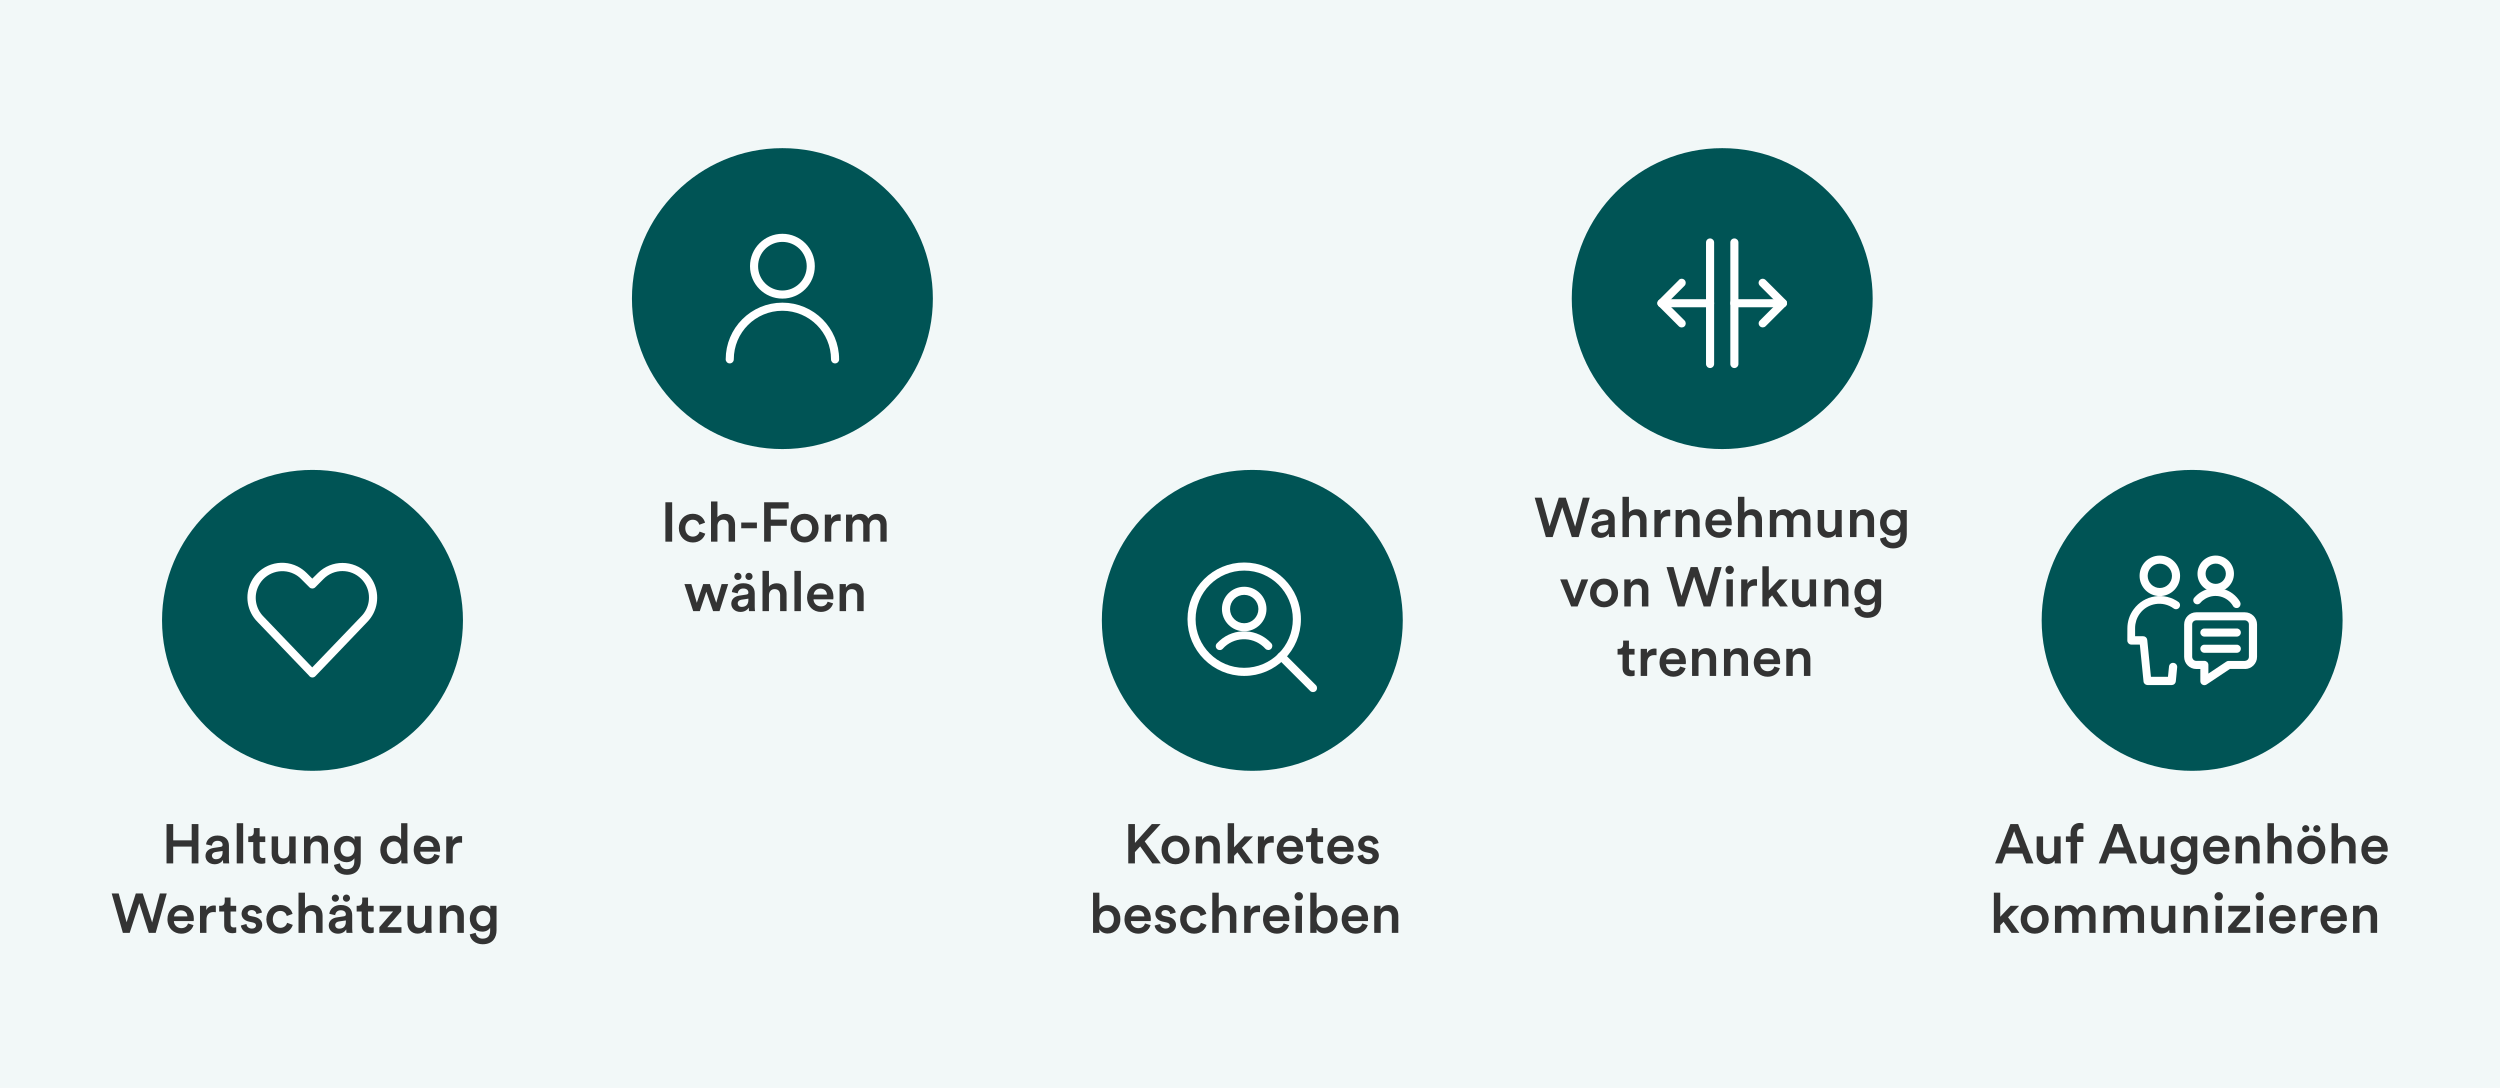
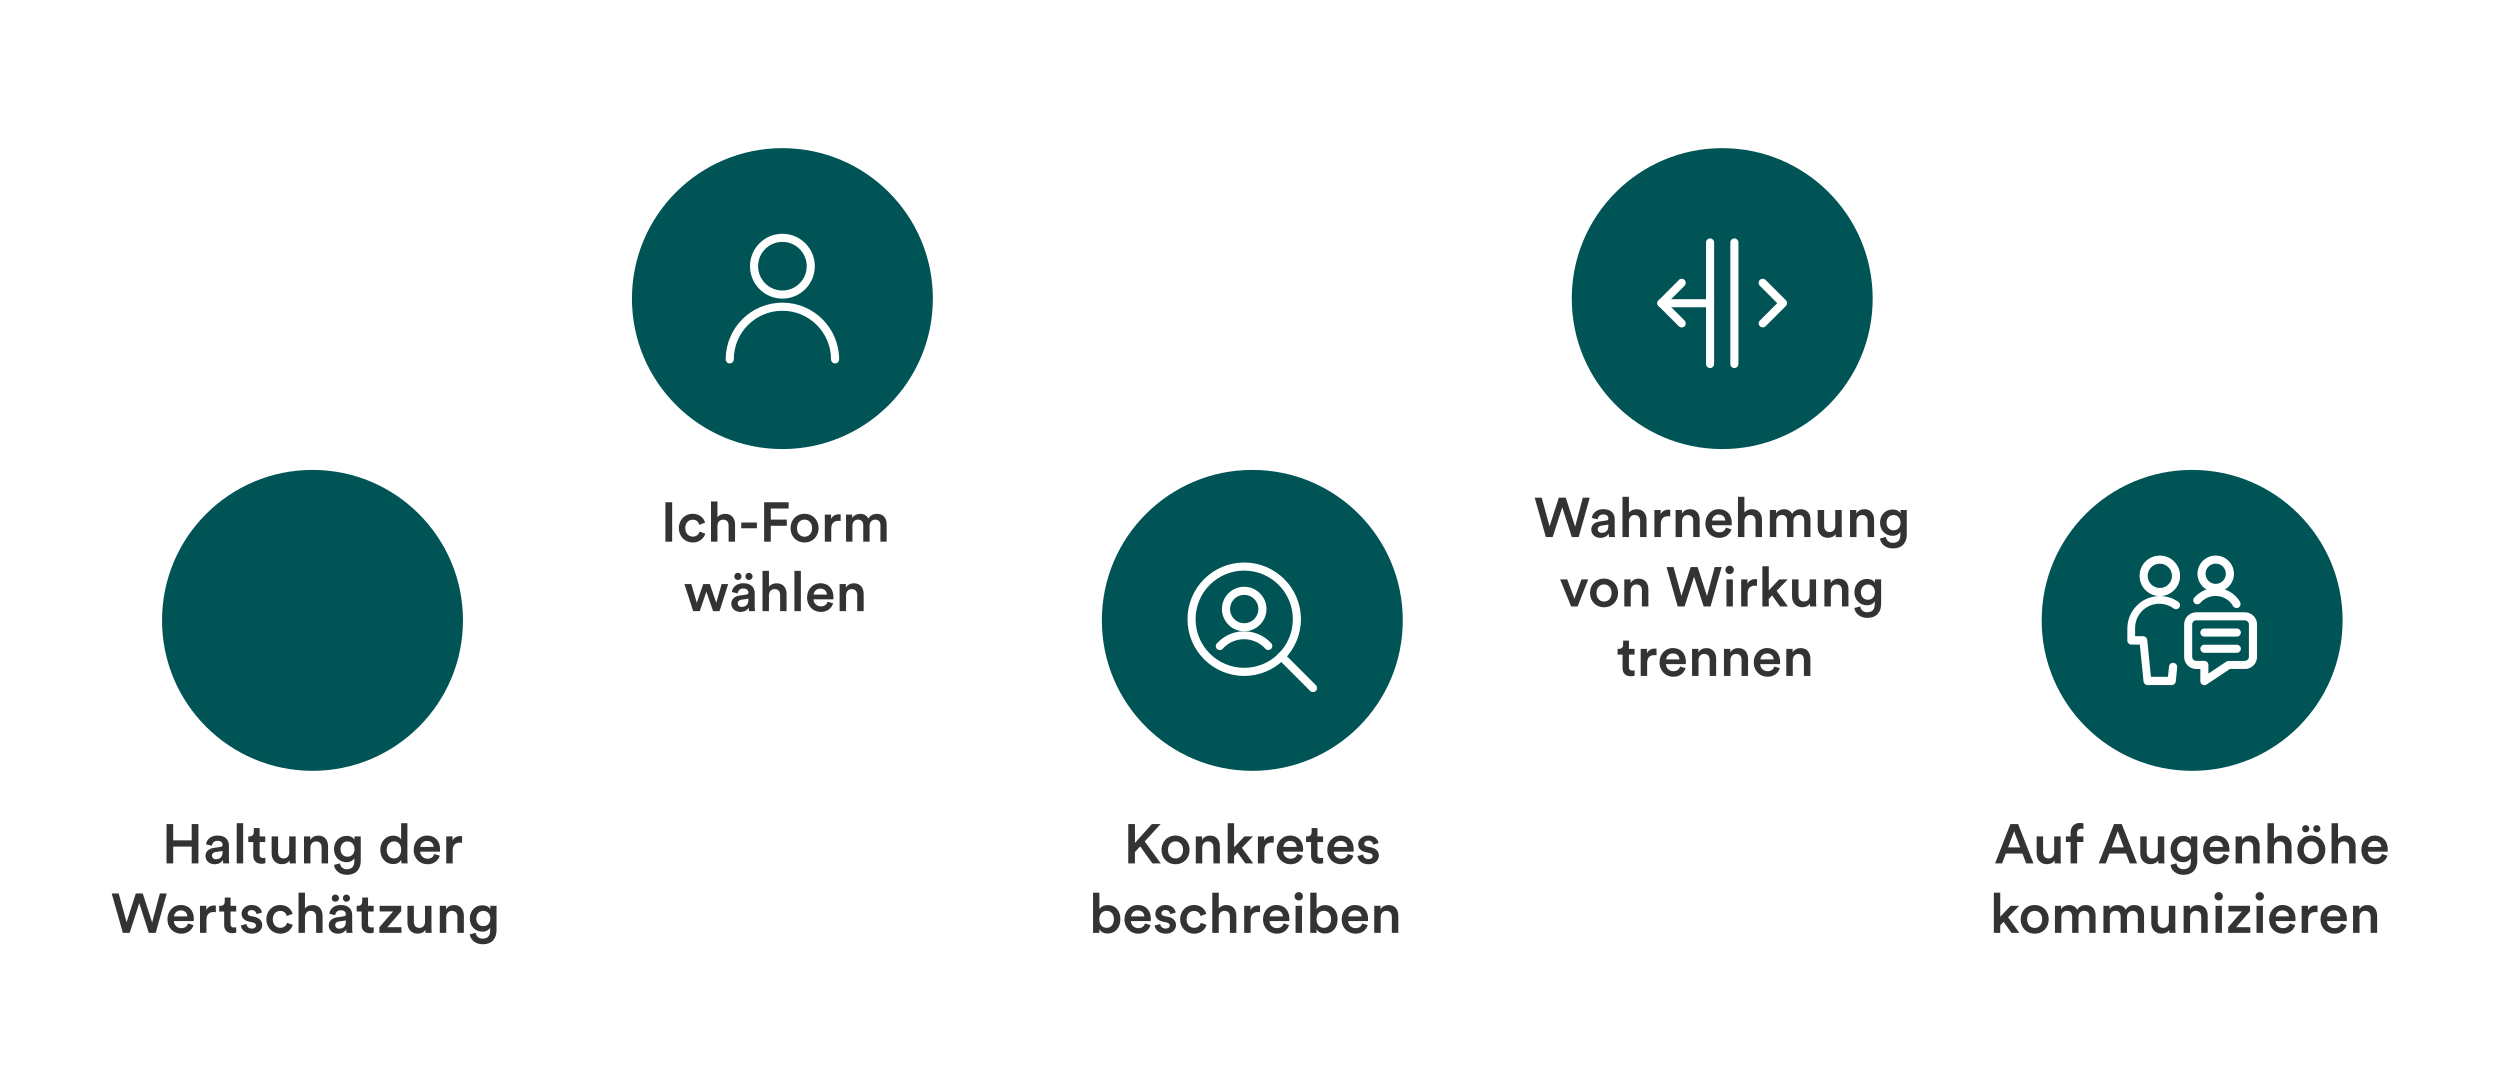
<svg xmlns="http://www.w3.org/2000/svg" width="1080" height="470" viewBox="0 0 1080 470" fill="none">
-   <rect width="1080" height="470" fill="#F2F8F8" />
  <circle cx="135" cy="268" r="65" fill="#005455" />
  <g clip-path="url(#clip0_222_60)">
    <path d="M136.26 289.747L113.888 266.413C110.341 262.89 109.478 257.523 111.695 253.113C114.518 247.42 121.425 245.133 127.095 247.957C128.191 248.493 129.195 249.217 130.058 250.103L133.698 253.743C134.375 254.42 135.471 254.42 136.171 253.743L139.811 250.08C144.291 245.577 151.548 245.577 156.051 250.08C156.915 250.943 157.638 251.947 158.198 253.043C160.391 257.453 159.528 262.797 156.028 266.297L133.6 289.653L136.12 289.63L136.26 289.747ZM133.717 292.15C134.393 292.85 135.537 292.85 136.237 292.127L158.59 268.77C163.117 264.22 164.237 257.267 161.367 251.48C160.643 250.033 159.687 248.703 158.543 247.583C152.687 241.727 143.19 241.727 137.333 247.56L133.67 251.2H136.143L132.48 247.537C131.337 246.393 130.007 245.437 128.583 244.713C121.163 241.003 112.157 243.99 108.47 251.41C105.577 257.173 106.697 264.15 111.27 268.7L133.6 291.987L133.717 292.15Z" fill="white" />
  </g>
  <circle cx="338" cy="129" r="65" fill="#005455" />
  <path d="M348.5 115C348.5 120.787 343.787 125.5 338 125.5C332.19 125.5 327.5 120.787 327.5 115C327.5 109.19 332.19 104.5 338 104.5C343.787 104.5 348.5 109.19 348.5 115ZM352 115C352 107.253 345.723 101 338 101C330.253 101 324 107.253 324 115C324 122.723 330.253 129 338 129C345.723 129 352 122.723 352 115Z" fill="white" />
  <path d="M317 155.25C317 143.63 326.38 134.25 338 134.25C349.597 134.25 359 143.63 359 155.25C359 156.207 359.77 157 360.75 157C361.707 157 362.5 156.207 362.5 155.25C362.5 141.717 351.51 130.75 338 130.75C324.467 130.75 313.5 141.717 313.5 155.25C313.5 156.207 314.27 157 315.25 157C316.207 157 317 156.207 317 155.25Z" fill="white" />
  <circle cx="541" cy="268" r="65" fill="#005455" />
  <g clip-path="url(#clip1_222_60)">
    <path d="M558.5 267.5C558.5 279.097 549.097 288.5 537.5 288.5C525.88 288.5 516.5 279.097 516.5 267.5C516.5 255.88 525.88 246.5 537.5 246.5C549.097 246.5 558.5 255.88 558.5 267.5ZM562 267.5C562 253.967 551.01 243 537.5 243C523.967 243 513 253.967 513 267.5C513 281.01 523.967 292 537.5 292C551.01 292 562 281.01 562 267.5Z" fill="white" />
    <path d="M552.317 284.813L565.99 298.487C566.667 299.163 567.763 299.163 568.463 298.487C569.14 297.787 569.14 296.69 568.463 295.99L554.79 282.317C554.09 281.617 552.993 281.617 552.293 282.317C551.593 282.993 551.593 284.09 552.293 284.79L552.317 284.813Z" fill="white" />
    <path d="M543.625 263.113C543.625 266.473 540.872 269.238 537.5 269.238C534.117 269.238 531.375 266.485 531.375 263.113C531.375 259.73 534.105 256.977 537.5 256.977C540.86 256.977 543.625 259.707 543.625 263.09V263.113ZM547.125 263.113C547.125 257.793 542.808 253.477 537.5 253.477C532.18 253.477 527.875 257.77 527.875 263.09C527.875 268.387 532.168 272.715 537.5 272.715C542.797 272.715 547.125 268.398 547.125 263.09V263.113Z" fill="white" />
    <path d="M549.283 277.977C543.38 271.443 533.323 270.93 526.813 276.833C526.393 277.183 526.02 277.557 525.67 277.953C525.017 278.653 525.063 279.773 525.787 280.403C526.487 281.033 527.607 280.987 528.237 280.263C528.517 279.937 528.797 279.657 529.123 279.353C534.187 274.757 542.027 275.153 546.623 280.24C547.253 280.94 548.373 281.01 549.073 280.357C549.773 279.703 549.843 278.583 549.19 277.883L549.283 277.977Z" fill="white" />
  </g>
  <circle cx="947" cy="268" r="65" fill="#005455" />
  <path d="M969.797 285.512H962.797C962.447 285.512 962.097 285.605 961.817 285.792L951.317 292.792L954.023 294.238V287.238C954.023 286.258 953.23 285.488 952.273 285.488H948.773C947.793 285.488 947.023 284.695 947.023 283.738V269.738C947.023 268.758 947.793 267.988 948.773 267.988H969.773C970.73 267.988 971.523 268.758 971.523 269.738V283.738C971.523 284.695 970.73 285.488 969.773 285.488L969.797 285.512ZM969.797 289.012C972.69 289.012 975.047 286.655 975.047 283.762V269.762C975.047 266.845 972.69 264.512 969.797 264.512H948.797C945.88 264.512 943.547 266.845 943.547 269.762V283.762C943.547 286.655 945.88 289.012 948.797 289.012H952.297L950.547 287.262V294.262C950.547 295.638 952.087 296.478 953.253 295.708L963.753 288.708L962.773 288.988H969.773L969.797 289.012Z" fill="white" />
  <path d="M952.297 275.012H966.297C967.253 275.012 968.047 274.218 968.047 273.262C968.047 272.282 967.253 271.512 966.297 271.512H952.297C951.317 271.512 950.547 272.282 950.547 273.262C950.547 274.218 951.317 275.012 952.297 275.012Z" fill="white" />
  <path d="M952.297 282.012H966.297C967.253 282.012 968.047 281.218 968.047 280.262C968.047 279.282 967.253 278.512 966.297 278.512H952.297C951.317 278.512 950.547 279.282 950.547 280.262C950.547 281.218 951.317 282.012 952.297 282.012Z" fill="white" />
  <path d="M938.297 248.762C938.297 251.655 935.94 254.012 933.047 254.012C930.13 254.012 927.797 251.655 927.797 248.762C927.797 245.845 930.13 243.512 933.047 243.512C935.94 243.512 938.297 245.845 938.297 248.762ZM941.797 248.762C941.797 243.908 937.877 240.012 933.047 240.012C928.193 240.012 924.297 243.908 924.297 248.762C924.297 253.592 928.193 257.512 933.047 257.512C937.877 257.512 941.797 253.592 941.797 248.762Z" fill="white" />
  <path d="M941.307 260.195C935.053 255.622 926.28 256.975 921.73 263.228C919.957 265.608 919.023 268.502 919.023 271.465L919 276.715C919 277.672 919.77 278.465 920.75 278.465H926L924.25 276.878L926 294.378C926.07 295.265 926.84 295.942 927.727 295.942H938.227C939.113 295.942 939.86 295.242 939.953 294.355L940.537 288.288C940.63 287.308 939.93 286.468 938.95 286.352C937.97 286.235 937.13 286.935 937.013 287.915L936.407 293.958L938.133 292.372H927.633L929.36 293.935L927.61 276.435C927.517 275.525 926.747 274.848 925.86 274.848H920.61L922.36 276.598V271.348C922.36 269.108 923.06 266.938 924.367 265.142C927.773 260.452 934.353 259.425 939.02 262.855C939.79 263.415 940.887 263.252 941.447 262.458C942.007 261.665 941.843 260.568 941.05 260.008L941.307 260.195Z" fill="white" />
  <path d="M961.567 247.875C961.567 250.278 959.607 252.238 957.192 252.238C954.765 252.238 952.817 250.278 952.817 247.852C952.817 245.425 954.754 243.477 957.192 243.477C959.595 243.477 961.567 245.413 961.567 247.852V247.875ZM965.067 247.875C965.067 243.512 961.52 240 957.192 240C952.829 240 949.317 243.523 949.317 247.875C949.317 252.215 952.84 255.738 957.192 255.738C961.532 255.738 965.067 252.192 965.067 247.852V247.875Z" fill="white" />
  <path d="M967.79 260.125C964.383 254.245 956.893 252.238 951.037 255.645C949.87 256.298 948.82 257.162 947.933 258.188C947.28 258.912 947.35 260.008 948.097 260.638C948.82 261.268 949.917 261.198 950.547 260.452C951.177 259.705 951.923 259.098 952.74 258.632C956.917 256.205 962.26 257.628 964.687 261.828C965.153 262.645 966.227 262.948 967.067 262.458C967.883 261.968 968.187 260.895 967.697 260.055L967.79 260.125Z" fill="white" />
  <path d="M85.718 373H82.814V365.728H74.822V373H71.942V355.984H74.822V363.016H82.814V355.984H85.718V373ZM88.771 369.832C88.771 367.744 90.307 366.592 92.299 366.304L95.299 365.848C95.971 365.752 96.163 365.416 96.163 365.008C96.163 364.024 95.491 363.232 93.955 363.232C92.491 363.232 91.675 364.168 91.555 365.344L89.011 364.768C89.227 362.752 91.051 360.952 93.931 360.952C97.531 360.952 98.899 362.992 98.899 365.32V371.128C98.899 372.184 99.019 372.88 99.043 373H96.451C96.427 372.928 96.331 372.448 96.331 371.512C95.779 372.4 94.627 373.36 92.731 373.36C90.283 373.36 88.771 371.68 88.771 369.832ZM93.259 371.176C94.819 371.176 96.163 370.432 96.163 368.152V367.624L93.115 368.08C92.251 368.224 91.555 368.704 91.555 369.664C91.555 370.456 92.155 371.176 93.259 371.176ZM105.049 373H102.265V355.624H105.049V373ZM112.168 357.736V361.312H114.592V363.784H112.168V369.208C112.168 370.24 112.624 370.672 113.656 370.672C114.04 370.672 114.496 370.6 114.616 370.576V372.88C114.448 372.952 113.92 373.144 112.912 373.144C110.752 373.144 109.408 371.848 109.408 369.664V363.784H107.248V361.312H107.848C109.096 361.312 109.648 360.52 109.648 359.488V357.736H112.168ZM125.084 371.704C124.508 372.76 123.14 373.336 121.772 373.336C118.988 373.336 117.356 371.272 117.356 368.68V361.312H120.14V368.176C120.14 369.616 120.812 370.84 122.492 370.84C124.1 370.84 124.94 369.76 124.94 368.224V361.312H127.724V370.864C127.724 371.824 127.796 372.568 127.844 373H125.18C125.132 372.736 125.084 372.184 125.084 371.704ZM134.111 366.256V373H131.327V361.312H134.039V362.872C134.807 361.528 136.199 360.976 137.495 360.976C140.351 360.976 141.719 363.04 141.719 365.608V373H138.935V366.088C138.935 364.648 138.287 363.496 136.535 363.496C134.951 363.496 134.111 364.72 134.111 366.256ZM144.269 373.648L146.837 372.976C147.029 374.416 148.157 375.496 149.765 375.496C151.973 375.496 153.077 374.368 153.077 371.992V370.768C152.573 371.68 151.397 372.472 149.693 372.472C146.573 372.472 144.293 370.072 144.293 366.784C144.293 363.664 146.477 361.096 149.693 361.096C151.517 361.096 152.645 361.84 153.149 362.8V361.312H155.837V371.896C155.837 375.016 154.229 377.92 149.837 377.92C146.741 377.92 144.581 376 144.269 373.648ZM150.149 370.096C151.925 370.096 153.149 368.8 153.149 366.784C153.149 364.792 151.877 363.496 150.149 363.496C148.373 363.496 147.101 364.792 147.101 366.784C147.101 368.824 148.325 370.096 150.149 370.096ZM167.067 367.12C167.067 369.352 168.315 370.84 170.211 370.84C172.035 370.84 173.307 369.328 173.307 367.096C173.307 364.864 172.059 363.472 170.235 363.472C168.411 363.472 167.067 364.888 167.067 367.12ZM175.995 355.624V370.864C175.995 371.92 176.091 372.808 176.115 373H173.451C173.403 372.736 173.331 371.968 173.331 371.488C172.779 372.472 171.555 373.288 169.899 373.288C166.539 373.288 164.283 370.648 164.283 367.12C164.283 363.76 166.563 361 169.851 361C171.891 361 172.923 361.936 173.283 362.68V355.624H175.995ZM181.576 365.872H187.312C187.264 364.504 186.352 363.28 184.432 363.28C182.68 363.28 181.672 364.624 181.576 365.872ZM187.624 368.92L189.976 369.664C189.352 371.704 187.504 373.36 184.696 373.36C181.528 373.36 178.72 371.056 178.72 367.096C178.72 363.4 181.456 360.952 184.408 360.952C188.008 360.952 190.12 363.328 190.12 367.024C190.12 367.48 190.072 367.864 190.048 367.912H181.504C181.576 369.688 182.968 370.96 184.696 370.96C186.376 370.96 187.24 370.072 187.624 368.92ZM199.62 361.24V364.072C199.308 364.024 198.996 364 198.708 364C196.548 364 195.564 365.248 195.564 367.432V373H192.78V361.312H195.492V363.184C196.044 361.912 197.34 361.168 198.876 361.168C199.212 361.168 199.5 361.216 199.62 361.24ZM65.725 398.512L69.061 385.984H72.037L67.261 403H64.285L60.157 390.136L56.029 403H53.077L48.253 385.984H51.277L54.685 398.416L58.669 385.984H61.669L65.725 398.512ZM75.193 395.872H80.929C80.881 394.504 79.969 393.28 78.049 393.28C76.297 393.28 75.289 394.624 75.193 395.872ZM81.241 398.92L83.593 399.664C82.969 401.704 81.121 403.36 78.313 403.36C75.145 403.36 72.337 401.056 72.337 397.096C72.337 393.4 75.073 390.952 78.025 390.952C81.625 390.952 83.737 393.328 83.737 397.024C83.737 397.48 83.689 397.864 83.665 397.912H75.121C75.193 399.688 76.585 400.96 78.313 400.96C79.993 400.96 80.857 400.072 81.241 398.92ZM93.238 391.24V394.072C92.926 394.024 92.614 394 92.326 394C90.166 394 89.182 395.248 89.182 397.432V403H86.398V391.312H89.11V393.184C89.662 391.912 90.958 391.168 92.494 391.168C92.83 391.168 93.118 391.216 93.238 391.24ZM99.605 387.736V391.312H102.029V393.784H99.605V399.208C99.605 400.24 100.061 400.672 101.093 400.672C101.477 400.672 101.933 400.6 102.053 400.576V402.88C101.885 402.952 101.357 403.144 100.349 403.144C98.189 403.144 96.845 401.848 96.845 399.664V393.784H94.685V391.312H95.285C96.533 391.312 97.085 390.52 97.085 389.488V387.736H99.605ZM104.045 399.832L106.469 399.16C106.565 400.216 107.357 401.152 108.845 401.152C109.997 401.152 110.597 400.528 110.597 399.808C110.597 399.184 110.165 398.704 109.229 398.512L107.501 398.128C105.437 397.672 104.357 396.328 104.357 394.72C104.357 392.68 106.229 390.952 108.653 390.952C111.917 390.952 112.973 393.064 113.165 394.216L110.813 394.888C110.717 394.216 110.213 393.136 108.653 393.136C107.669 393.136 106.973 393.76 106.973 394.48C106.973 395.104 107.429 395.56 108.149 395.704L109.925 396.064C112.133 396.544 113.285 397.888 113.285 399.616C113.285 401.392 111.845 403.36 108.869 403.36C105.485 403.36 104.189 401.152 104.045 399.832ZM121.064 393.52C119.36 393.52 117.848 394.792 117.848 397.144C117.848 399.496 119.36 400.816 121.112 400.816C122.936 400.816 123.776 399.544 124.04 398.656L126.488 399.544C125.936 401.368 124.184 403.36 121.112 403.36C117.68 403.36 115.064 400.696 115.064 397.144C115.064 393.544 117.68 390.952 121.04 390.952C124.184 390.952 125.912 392.92 126.392 394.792L123.896 395.704C123.632 394.672 122.84 393.52 121.064 393.52ZM131.744 396.136V403H128.96V385.624H131.744V392.44C132.536 391.408 133.856 390.976 135.08 390.976C137.96 390.976 139.352 393.04 139.352 395.608V403H136.568V396.088C136.568 394.648 135.92 393.496 134.168 393.496C132.632 393.496 131.792 394.648 131.744 396.136ZM142.021 399.832C142.021 397.744 143.557 396.592 145.549 396.304L148.549 395.848C149.221 395.752 149.413 395.416 149.413 395.008C149.413 394.024 148.741 393.232 147.205 393.232C145.741 393.232 144.925 394.168 144.805 395.344L142.261 394.768C142.477 392.752 144.301 390.952 147.181 390.952C150.781 390.952 152.149 392.992 152.149 395.32V401.128C152.149 402.184 152.269 402.88 152.293 403H149.701C149.677 402.928 149.581 402.448 149.581 401.512C149.029 402.4 147.877 403.36 145.981 403.36C143.533 403.36 142.021 401.68 142.021 399.832ZM146.509 401.176C148.069 401.176 149.413 400.432 149.413 398.152V397.624L146.365 398.08C145.501 398.224 144.805 398.704 144.805 399.664C144.805 400.456 145.405 401.176 146.509 401.176ZM143.317 388C143.317 387.136 143.989 386.44 144.853 386.44C145.741 386.44 146.437 387.136 146.437 388C146.437 388.888 145.741 389.56 144.853 389.56C143.989 389.56 143.317 388.888 143.317 388ZM148.117 388C148.117 387.136 148.789 386.44 149.653 386.44C150.517 386.44 151.213 387.136 151.213 388C151.213 388.888 150.517 389.56 149.653 389.56C148.789 389.56 148.117 388.888 148.117 388ZM158.996 387.736V391.312H161.42V393.784H158.996V399.208C158.996 400.24 159.452 400.672 160.484 400.672C160.868 400.672 161.324 400.6 161.444 400.576V402.88C161.276 402.952 160.748 403.144 159.74 403.144C157.58 403.144 156.236 401.848 156.236 399.664V393.784H154.076V391.312H154.676C155.924 391.312 156.476 390.52 156.476 389.488V387.736H158.996ZM173.437 403H163.885V400.576L169.813 393.76H164.005V391.312H173.317V393.664L167.317 400.552H173.437V403ZM183.748 401.704C183.172 402.76 181.804 403.336 180.436 403.336C177.652 403.336 176.02 401.272 176.02 398.68V391.312H178.804V398.176C178.804 399.616 179.476 400.84 181.156 400.84C182.764 400.84 183.604 399.76 183.604 398.224V391.312H186.388V400.864C186.388 401.824 186.46 402.568 186.508 403H183.844C183.796 402.736 183.748 402.184 183.748 401.704ZM192.775 396.256V403H189.991V391.312H192.703V392.872C193.471 391.528 194.863 390.976 196.159 390.976C199.015 390.976 200.383 393.04 200.383 395.608V403H197.599V396.088C197.599 394.648 196.951 393.496 195.199 393.496C193.615 393.496 192.775 394.72 192.775 396.256ZM202.933 403.648L205.501 402.976C205.693 404.416 206.821 405.496 208.429 405.496C210.637 405.496 211.741 404.368 211.741 401.992V400.768C211.237 401.68 210.061 402.472 208.357 402.472C205.237 402.472 202.957 400.072 202.957 396.784C202.957 393.664 205.141 391.096 208.357 391.096C210.181 391.096 211.309 391.84 211.813 392.8V391.312H214.501V401.896C214.501 405.016 212.893 407.92 208.501 407.92C205.405 407.92 203.245 406 202.933 403.648ZM208.813 400.096C210.589 400.096 211.813 398.8 211.813 396.784C211.813 394.792 210.541 393.496 208.813 393.496C207.037 393.496 205.765 394.792 205.765 396.784C205.765 398.824 206.989 400.096 208.813 400.096Z" fill="#333333" />
  <path d="M290.374 234H287.446V216.984H290.374V234ZM299.255 224.52C297.551 224.52 296.039 225.792 296.039 228.144C296.039 230.496 297.551 231.816 299.303 231.816C301.127 231.816 301.967 230.544 302.231 229.656L304.679 230.544C304.127 232.368 302.375 234.36 299.303 234.36C295.871 234.36 293.255 231.696 293.255 228.144C293.255 224.544 295.871 221.952 299.231 221.952C302.375 221.952 304.103 223.92 304.583 225.792L302.087 226.704C301.823 225.672 301.031 224.52 299.255 224.52ZM309.936 227.136V234H307.152V216.624H309.936V223.44C310.728 222.408 312.048 221.976 313.272 221.976C316.152 221.976 317.544 224.04 317.544 226.608V234H314.76V227.088C314.76 225.648 314.112 224.496 312.36 224.496C310.824 224.496 309.984 225.648 309.936 227.136ZM326.981 228.216H320.213V225.744H326.981V228.216ZM332.983 234H330.103V216.984H340.687V219.696H332.983V224.472H339.895V227.136H332.983V234ZM347.561 231.864C349.289 231.864 350.825 230.592 350.825 228.144C350.825 225.72 349.289 224.472 347.561 224.472C345.857 224.472 344.297 225.72 344.297 228.144C344.297 230.568 345.857 231.864 347.561 231.864ZM347.561 221.952C351.065 221.952 353.633 224.568 353.633 228.144C353.633 231.744 351.065 234.36 347.561 234.36C344.081 234.36 341.513 231.744 341.513 228.144C341.513 224.568 344.081 221.952 347.561 221.952ZM363.163 222.24V225.072C362.851 225.024 362.539 225 362.251 225C360.091 225 359.107 226.248 359.107 228.432V234H356.323V222.312H359.035V224.184C359.587 222.912 360.883 222.168 362.419 222.168C362.755 222.168 363.043 222.216 363.163 222.24ZM368.248 234H365.488V222.312H368.152V223.8C368.824 222.6 370.288 221.976 371.608 221.976C373.144 221.976 374.488 222.672 375.112 224.04C376.023 222.504 377.392 221.976 378.904 221.976C381.016 221.976 383.032 223.32 383.032 226.416V234H380.344V226.872C380.344 225.504 379.648 224.472 378.088 224.472C376.624 224.472 375.664 225.624 375.664 227.064V234H372.928V226.872C372.928 225.528 372.256 224.472 370.672 224.472C369.184 224.472 368.248 225.576 368.248 227.064V234ZM303.779 252.312H306.659L309.419 260.4L311.747 252.312H314.579L310.835 264H308.051L305.147 255.6L302.315 264H299.459L295.667 252.312H298.643L301.019 260.4L303.779 252.312ZM315.912 260.832C315.912 258.744 317.448 257.592 319.44 257.304L322.44 256.848C323.112 256.752 323.304 256.416 323.304 256.008C323.304 255.024 322.632 254.232 321.096 254.232C319.632 254.232 318.816 255.168 318.696 256.344L316.152 255.768C316.368 253.752 318.192 251.952 321.072 251.952C324.672 251.952 326.04 253.992 326.04 256.32V262.128C326.04 263.184 326.16 263.88 326.184 264H323.592C323.568 263.928 323.472 263.448 323.472 262.512C322.92 263.4 321.768 264.36 319.872 264.36C317.424 264.36 315.912 262.68 315.912 260.832ZM320.4 262.176C321.96 262.176 323.304 261.432 323.304 259.152V258.624L320.256 259.08C319.392 259.224 318.696 259.704 318.696 260.664C318.696 261.456 319.296 262.176 320.4 262.176ZM317.208 249C317.208 248.136 317.88 247.44 318.744 247.44C319.632 247.44 320.328 248.136 320.328 249C320.328 249.888 319.632 250.56 318.744 250.56C317.88 250.56 317.208 249.888 317.208 249ZM322.008 249C322.008 248.136 322.68 247.44 323.544 247.44C324.408 247.44 325.104 248.136 325.104 249C325.104 249.888 324.408 250.56 323.544 250.56C322.68 250.56 322.008 249.888 322.008 249ZM332.189 257.136V264H329.405V246.624H332.189V253.44C332.981 252.408 334.301 251.976 335.525 251.976C338.405 251.976 339.797 254.04 339.797 256.608V264H337.013V257.088C337.013 255.648 336.365 254.496 334.613 254.496C333.077 254.496 332.237 255.648 332.189 257.136ZM345.971 264H343.187V246.624H345.971V264ZM351.506 256.872H357.242C357.194 255.504 356.282 254.28 354.362 254.28C352.61 254.28 351.602 255.624 351.506 256.872ZM357.554 259.92L359.906 260.664C359.282 262.704 357.434 264.36 354.626 264.36C351.458 264.36 348.65 262.056 348.65 258.096C348.65 254.4 351.386 251.952 354.338 251.952C357.938 251.952 360.05 254.328 360.05 258.024C360.05 258.48 360.002 258.864 359.978 258.912H351.434C351.506 260.688 352.898 261.96 354.626 261.96C356.306 261.96 357.17 261.072 357.554 259.92ZM365.494 257.256V264H362.71V252.312H365.422V253.872C366.19 252.528 367.582 251.976 368.878 251.976C371.734 251.976 373.102 254.04 373.102 256.608V264H370.318V257.088C370.318 255.648 369.67 254.496 367.918 254.496C366.334 254.496 365.494 255.72 365.494 257.256Z" fill="#333333" />
  <path d="M497.851 373L492.547 365.632L490.291 368.104V373H487.411V355.984H490.291V364.144L497.611 355.984H501.403L494.515 363.496L501.475 373H497.851ZM507.823 370.864C509.551 370.864 511.087 369.592 511.087 367.144C511.087 364.72 509.551 363.472 507.823 363.472C506.119 363.472 504.559 364.72 504.559 367.144C504.559 369.568 506.119 370.864 507.823 370.864ZM507.823 360.952C511.327 360.952 513.895 363.568 513.895 367.144C513.895 370.744 511.327 373.36 507.823 373.36C504.343 373.36 501.775 370.744 501.775 367.144C501.775 363.568 504.343 360.952 507.823 360.952ZM519.369 366.256V373H516.585V361.312H519.297V362.872C520.065 361.528 521.457 360.976 522.753 360.976C525.609 360.976 526.977 363.04 526.977 365.608V373H524.193V366.088C524.193 364.648 523.545 363.496 521.793 363.496C520.209 363.496 519.369 364.72 519.369 366.256ZM541.31 361.312L536.51 366.256L541.406 373H537.998L534.566 368.224L533.126 369.736V373H530.366V355.624H533.126V366.04L537.614 361.312H541.31ZM550.261 361.24V364.072C549.949 364.024 549.637 364 549.349 364C547.189 364 546.205 365.248 546.205 367.432V373H543.421V361.312H546.133V363.184C546.685 361.912 547.981 361.168 549.517 361.168C549.853 361.168 550.141 361.216 550.261 361.24ZM554.412 365.872H560.148C560.1 364.504 559.188 363.28 557.268 363.28C555.516 363.28 554.508 364.624 554.412 365.872ZM560.46 368.92L562.812 369.664C562.188 371.704 560.34 373.36 557.532 373.36C554.364 373.36 551.556 371.056 551.556 367.096C551.556 363.4 554.292 360.952 557.244 360.952C560.844 360.952 562.956 363.328 562.956 367.024C562.956 367.48 562.908 367.864 562.884 367.912H554.34C554.412 369.688 555.804 370.96 557.532 370.96C559.212 370.96 560.076 370.072 560.46 368.92ZM569.144 357.736V361.312H571.568V363.784H569.144V369.208C569.144 370.24 569.6 370.672 570.632 370.672C571.016 370.672 571.472 370.6 571.592 370.576V372.88C571.424 372.952 570.896 373.144 569.888 373.144C567.728 373.144 566.384 371.848 566.384 369.664V363.784H564.224V361.312H564.824C566.072 361.312 566.624 360.52 566.624 359.488V357.736H569.144ZM576.256 365.872H581.992C581.944 364.504 581.032 363.28 579.112 363.28C577.36 363.28 576.352 364.624 576.256 365.872ZM582.304 368.92L584.656 369.664C584.032 371.704 582.184 373.36 579.376 373.36C576.208 373.36 573.4 371.056 573.4 367.096C573.4 363.4 576.136 360.952 579.088 360.952C582.688 360.952 584.8 363.328 584.8 367.024C584.8 367.48 584.752 367.864 584.728 367.912H576.184C576.256 369.688 577.648 370.96 579.376 370.96C581.056 370.96 581.92 370.072 582.304 368.92ZM586.428 369.832L588.852 369.16C588.948 370.216 589.74 371.152 591.228 371.152C592.38 371.152 592.98 370.528 592.98 369.808C592.98 369.184 592.548 368.704 591.612 368.512L589.884 368.128C587.82 367.672 586.74 366.328 586.74 364.72C586.74 362.68 588.612 360.952 591.036 360.952C594.3 360.952 595.356 363.064 595.548 364.216L593.196 364.888C593.1 364.216 592.596 363.136 591.036 363.136C590.052 363.136 589.356 363.76 589.356 364.48C589.356 365.104 589.812 365.56 590.532 365.704L592.308 366.064C594.516 366.544 595.668 367.888 595.668 369.616C595.668 371.392 594.228 373.36 591.252 373.36C587.868 373.36 586.572 371.152 586.428 369.832ZM474.907 403H472.195V385.624H474.931V392.752C475.459 391.84 476.803 391 478.603 391C482.107 391 484.003 393.664 484.003 397.096C484.003 400.624 481.915 403.288 478.507 403.288C476.851 403.288 475.579 402.568 474.907 401.44V403ZM481.195 397.12C481.195 394.792 479.899 393.472 478.051 393.472C476.275 393.472 474.907 394.792 474.907 397.12C474.907 399.424 476.275 400.816 478.051 400.816C479.875 400.816 481.195 399.424 481.195 397.12ZM488.623 395.872H494.359C494.311 394.504 493.399 393.28 491.479 393.28C489.727 393.28 488.719 394.624 488.623 395.872ZM494.671 398.92L497.023 399.664C496.399 401.704 494.551 403.36 491.743 403.36C488.575 403.36 485.767 401.056 485.767 397.096C485.767 393.4 488.503 390.952 491.455 390.952C495.055 390.952 497.167 393.328 497.167 397.024C497.167 397.48 497.119 397.864 497.095 397.912H488.551C488.623 399.688 490.015 400.96 491.743 400.96C493.423 400.96 494.287 400.072 494.671 398.92ZM498.795 399.832L501.219 399.16C501.315 400.216 502.107 401.152 503.595 401.152C504.747 401.152 505.347 400.528 505.347 399.808C505.347 399.184 504.915 398.704 503.979 398.512L502.251 398.128C500.187 397.672 499.107 396.328 499.107 394.72C499.107 392.68 500.979 390.952 503.403 390.952C506.667 390.952 507.723 393.064 507.915 394.216L505.563 394.888C505.467 394.216 504.963 393.136 503.403 393.136C502.419 393.136 501.723 393.76 501.723 394.48C501.723 395.104 502.179 395.56 502.899 395.704L504.675 396.064C506.883 396.544 508.035 397.888 508.035 399.616C508.035 401.392 506.595 403.36 503.619 403.36C500.235 403.36 498.939 401.152 498.795 399.832ZM515.814 393.52C514.11 393.52 512.598 394.792 512.598 397.144C512.598 399.496 514.11 400.816 515.862 400.816C517.686 400.816 518.526 399.544 518.79 398.656L521.238 399.544C520.686 401.368 518.934 403.36 515.862 403.36C512.43 403.36 509.814 400.696 509.814 397.144C509.814 393.544 512.43 390.952 515.79 390.952C518.934 390.952 520.662 392.92 521.142 394.792L518.646 395.704C518.382 394.672 517.59 393.52 515.814 393.52ZM526.494 396.136V403H523.71V385.624H526.494V392.44C527.286 391.408 528.606 390.976 529.83 390.976C532.71 390.976 534.102 393.04 534.102 395.608V403H531.318V396.088C531.318 394.648 530.67 393.496 528.918 393.496C527.382 393.496 526.542 394.648 526.494 396.136ZM544.331 391.24V394.072C544.019 394.024 543.707 394 543.419 394C541.259 394 540.275 395.248 540.275 397.432V403H537.491V391.312H540.203V393.184C540.755 391.912 542.051 391.168 543.587 391.168C543.923 391.168 544.211 391.216 544.331 391.24ZM548.482 395.872H554.218C554.17 394.504 553.258 393.28 551.338 393.28C549.586 393.28 548.578 394.624 548.482 395.872ZM554.53 398.92L556.882 399.664C556.258 401.704 554.41 403.36 551.602 403.36C548.434 403.36 545.626 401.056 545.626 397.096C545.626 393.4 548.362 390.952 551.314 390.952C554.914 390.952 557.026 393.328 557.026 397.024C557.026 397.48 556.978 397.864 556.954 397.912H548.41C548.482 399.688 549.874 400.96 551.602 400.96C553.282 400.96 554.146 400.072 554.53 398.92ZM562.447 403H559.687V391.312H562.447V403ZM559.255 387.208C559.255 386.2 560.071 385.384 561.055 385.384C562.063 385.384 562.879 386.2 562.879 387.208C562.879 388.216 562.063 389.008 561.055 389.008C560.071 389.008 559.255 388.216 559.255 387.208ZM568.75 403H566.038V385.624H568.774V392.752C569.302 391.84 570.646 391 572.446 391C575.95 391 577.846 393.664 577.846 397.096C577.846 400.624 575.758 403.288 572.35 403.288C570.694 403.288 569.422 402.568 568.75 401.44V403ZM575.038 397.12C575.038 394.792 573.742 393.472 571.894 393.472C570.118 393.472 568.75 394.792 568.75 397.12C568.75 399.424 570.118 400.816 571.894 400.816C573.718 400.816 575.038 399.424 575.038 397.12ZM582.467 395.872H588.203C588.155 394.504 587.243 393.28 585.323 393.28C583.571 393.28 582.563 394.624 582.467 395.872ZM588.515 398.92L590.867 399.664C590.243 401.704 588.395 403.36 585.587 403.36C582.419 403.36 579.611 401.056 579.611 397.096C579.611 393.4 582.347 390.952 585.299 390.952C588.899 390.952 591.011 393.328 591.011 397.024C591.011 397.48 590.963 397.864 590.939 397.912H582.395C582.467 399.688 583.859 400.96 585.587 400.96C587.267 400.96 588.131 400.072 588.515 398.92ZM596.455 396.256V403H593.671V391.312H596.383V392.872C597.151 391.528 598.543 390.976 599.839 390.976C602.695 390.976 604.063 393.04 604.063 395.608V403H601.279V396.088C601.279 394.648 600.631 393.496 598.879 393.496C597.295 393.496 596.455 394.72 596.455 396.256Z" fill="#333333" />
  <path d="M680.456 227.512L683.792 214.984H686.768L681.992 232H679.016L674.888 219.136L670.76 232H667.808L662.984 214.984H666.008L669.416 227.416L673.4 214.984H676.4L680.456 227.512ZM687.424 228.832C687.424 226.744 688.96 225.592 690.952 225.304L693.952 224.848C694.624 224.752 694.816 224.416 694.816 224.008C694.816 223.024 694.144 222.232 692.608 222.232C691.144 222.232 690.328 223.168 690.208 224.344L687.664 223.768C687.88 221.752 689.704 219.952 692.584 219.952C696.184 219.952 697.552 221.992 697.552 224.32V230.128C697.552 231.184 697.672 231.88 697.696 232H695.104C695.08 231.928 694.984 231.448 694.984 230.512C694.432 231.4 693.28 232.36 691.384 232.36C688.936 232.36 687.424 230.68 687.424 228.832ZM691.912 230.176C693.472 230.176 694.816 229.432 694.816 227.152V226.624L691.768 227.08C690.904 227.224 690.208 227.704 690.208 228.664C690.208 229.456 690.808 230.176 691.912 230.176ZM703.701 225.136V232H700.917V214.624H703.701V221.44C704.493 220.408 705.813 219.976 707.037 219.976C709.917 219.976 711.309 222.04 711.309 224.608V232H708.525V225.088C708.525 223.648 707.877 222.496 706.125 222.496C704.589 222.496 703.749 223.648 703.701 225.136ZM721.538 220.24V223.072C721.226 223.024 720.914 223 720.626 223C718.466 223 717.482 224.248 717.482 226.432V232H714.698V220.312H717.41V222.184C717.962 220.912 719.258 220.168 720.794 220.168C721.13 220.168 721.418 220.216 721.538 220.24ZM726.647 225.256V232H723.863V220.312H726.575V221.872C727.343 220.528 728.735 219.976 730.031 219.976C732.887 219.976 734.255 222.04 734.255 224.608V232H731.471V225.088C731.471 223.648 730.823 222.496 729.071 222.496C727.487 222.496 726.647 223.72 726.647 225.256ZM739.588 224.872H745.324C745.276 223.504 744.364 222.28 742.444 222.28C740.692 222.28 739.684 223.624 739.588 224.872ZM745.636 227.92L747.988 228.664C747.364 230.704 745.516 232.36 742.708 232.36C739.54 232.36 736.732 230.056 736.732 226.096C736.732 222.4 739.468 219.952 742.42 219.952C746.02 219.952 748.132 222.328 748.132 226.024C748.132 226.48 748.084 226.864 748.06 226.912H739.516C739.588 228.688 740.98 229.96 742.708 229.96C744.388 229.96 745.252 229.072 745.636 227.92ZM753.576 225.136V232H750.792V214.624H753.576V221.44C754.368 220.408 755.688 219.976 756.912 219.976C759.792 219.976 761.184 222.04 761.184 224.608V232H758.4V225.088C758.4 223.648 757.752 222.496 756 222.496C754.464 222.496 753.624 223.648 753.576 225.136ZM767.333 232H764.573V220.312H767.237V221.8C767.909 220.6 769.373 219.976 770.693 219.976C772.229 219.976 773.573 220.672 774.197 222.04C775.109 220.504 776.477 219.976 777.989 219.976C780.101 219.976 782.117 221.32 782.117 224.416V232H779.429V224.872C779.429 223.504 778.733 222.472 777.173 222.472C775.709 222.472 774.749 223.624 774.749 225.064V232H772.013V224.872C772.013 223.528 771.341 222.472 769.757 222.472C768.269 222.472 767.333 223.576 767.333 225.064V232ZM792.971 230.704C792.395 231.76 791.027 232.336 789.659 232.336C786.875 232.336 785.243 230.272 785.243 227.68V220.312H788.027V227.176C788.027 228.616 788.699 229.84 790.379 229.84C791.987 229.84 792.827 228.76 792.827 227.224V220.312H795.611V229.864C795.611 230.824 795.682 231.568 795.731 232H793.067C793.019 231.736 792.971 231.184 792.971 230.704ZM801.998 225.256V232H799.214V220.312H801.926V221.872C802.694 220.528 804.086 219.976 805.382 219.976C808.238 219.976 809.606 222.04 809.606 224.608V232H806.822V225.088C806.822 223.648 806.174 222.496 804.422 222.496C802.838 222.496 801.998 223.72 801.998 225.256ZM812.155 232.648L814.723 231.976C814.915 233.416 816.043 234.496 817.651 234.496C819.859 234.496 820.963 233.368 820.963 230.992V229.768C820.459 230.68 819.283 231.472 817.579 231.472C814.459 231.472 812.179 229.072 812.179 225.784C812.179 222.664 814.363 220.096 817.579 220.096C819.403 220.096 820.531 220.84 821.035 221.8V220.312H823.723V230.896C823.723 234.016 822.115 236.92 817.723 236.92C814.627 236.92 812.467 235 812.155 232.648ZM818.035 229.096C819.811 229.096 821.035 227.8 821.035 225.784C821.035 223.792 819.763 222.496 818.035 222.496C816.259 222.496 814.987 223.792 814.987 225.784C814.987 227.824 816.211 229.096 818.035 229.096ZM686.106 250.312L681.522 262H678.738L673.986 250.312H677.058L680.154 258.664L683.178 250.312H686.106ZM692.94 259.864C694.668 259.864 696.204 258.592 696.204 256.144C696.204 253.72 694.668 252.472 692.94 252.472C691.236 252.472 689.676 253.72 689.676 256.144C689.676 258.568 691.236 259.864 692.94 259.864ZM692.94 249.952C696.444 249.952 699.012 252.568 699.012 256.144C699.012 259.744 696.444 262.36 692.94 262.36C689.46 262.36 686.892 259.744 686.892 256.144C686.892 252.568 689.46 249.952 692.94 249.952ZM704.486 255.256V262H701.702V250.312H704.414V251.872C705.182 250.528 706.574 249.976 707.87 249.976C710.726 249.976 712.094 252.04 712.094 254.608V262H709.31V255.088C709.31 253.648 708.662 252.496 706.91 252.496C705.326 252.496 704.486 253.72 704.486 255.256ZM737.421 257.512L740.757 244.984H743.733L738.957 262H735.981L731.853 249.136L727.725 262H724.773L719.949 244.984H722.973L726.381 257.416L730.365 244.984H733.365L737.421 257.512ZM748.595 262H745.835V250.312H748.595V262ZM745.403 246.208C745.403 245.2 746.219 244.384 747.203 244.384C748.211 244.384 749.027 245.2 749.027 246.208C749.027 247.216 748.211 248.008 747.203 248.008C746.219 248.008 745.403 247.216 745.403 246.208ZM759.027 250.24V253.072C758.715 253.024 758.403 253 758.115 253C755.955 253 754.971 254.248 754.971 256.432V262H752.187V250.312H754.899V252.184C755.451 250.912 756.747 250.168 758.283 250.168C758.619 250.168 758.907 250.216 759.027 250.24ZM772.295 250.312L767.495 255.256L772.391 262H768.983L765.551 257.224L764.111 258.736V262H761.351V244.624H764.111V255.04L768.599 250.312H772.295ZM781.896 260.704C781.32 261.76 779.952 262.336 778.584 262.336C775.8 262.336 774.168 260.272 774.168 257.68V250.312H776.952V257.176C776.952 258.616 777.624 259.84 779.304 259.84C780.912 259.84 781.752 258.76 781.752 257.224V250.312H784.536V259.864C784.536 260.824 784.608 261.568 784.656 262H781.992C781.944 261.736 781.896 261.184 781.896 260.704ZM790.924 255.256V262H788.14V250.312H790.852V251.872C791.62 250.528 793.012 249.976 794.308 249.976C797.164 249.976 798.532 252.04 798.532 254.608V262H795.748V255.088C795.748 253.648 795.1 252.496 793.348 252.496C791.764 252.496 790.924 253.72 790.924 255.256ZM801.081 262.648L803.649 261.976C803.841 263.416 804.969 264.496 806.577 264.496C808.785 264.496 809.889 263.368 809.889 260.992V259.768C809.385 260.68 808.209 261.472 806.505 261.472C803.385 261.472 801.105 259.072 801.105 255.784C801.105 252.664 803.289 250.096 806.505 250.096C808.329 250.096 809.457 250.84 809.961 251.8V250.312H812.649V260.896C812.649 264.016 811.041 266.92 806.649 266.92C803.553 266.92 801.393 265 801.081 262.648ZM806.961 259.096C808.737 259.096 809.961 257.8 809.961 255.784C809.961 253.792 808.689 252.496 806.961 252.496C805.185 252.496 803.913 253.792 803.913 255.784C803.913 257.824 805.137 259.096 806.961 259.096ZM703.707 276.736V280.312H706.131V282.784H703.707V288.208C703.707 289.24 704.163 289.672 705.195 289.672C705.579 289.672 706.035 289.6 706.155 289.576V291.88C705.987 291.952 705.459 292.144 704.451 292.144C702.291 292.144 700.947 290.848 700.947 288.664V282.784H698.787V280.312H699.387C700.635 280.312 701.187 279.52 701.187 278.488V276.736H703.707ZM715.62 280.24V283.072C715.308 283.024 714.996 283 714.708 283C712.548 283 711.564 284.248 711.564 286.432V292H708.78V280.312H711.492V282.184C712.044 280.912 713.34 280.168 714.876 280.168C715.212 280.168 715.5 280.216 715.62 280.24ZM719.771 284.872H725.507C725.459 283.504 724.547 282.28 722.627 282.28C720.875 282.28 719.867 283.624 719.771 284.872ZM725.819 287.92L728.171 288.664C727.547 290.704 725.699 292.36 722.891 292.36C719.723 292.36 716.915 290.056 716.915 286.096C716.915 282.4 719.651 279.952 722.603 279.952C726.203 279.952 728.315 282.328 728.315 286.024C728.315 286.48 728.267 286.864 728.243 286.912H719.699C719.771 288.688 721.163 289.96 722.891 289.96C724.571 289.96 725.435 289.072 725.819 287.92ZM733.76 285.256V292H730.976V280.312H733.688V281.872C734.456 280.528 735.848 279.976 737.144 279.976C740 279.976 741.368 282.04 741.368 284.608V292H738.584V285.088C738.584 283.648 737.936 282.496 736.184 282.496C734.6 282.496 733.76 283.72 733.76 285.256ZM747.541 285.256V292H744.757V280.312H747.469V281.872C748.237 280.528 749.629 279.976 750.925 279.976C753.781 279.976 755.149 282.04 755.149 284.608V292H752.365V285.088C752.365 283.648 751.717 282.496 749.965 282.496C748.381 282.496 747.541 283.72 747.541 285.256ZM760.482 284.872H766.218C766.17 283.504 765.258 282.28 763.338 282.28C761.586 282.28 760.578 283.624 760.482 284.872ZM766.53 287.92L768.882 288.664C768.258 290.704 766.41 292.36 763.602 292.36C760.434 292.36 757.626 290.056 757.626 286.096C757.626 282.4 760.362 279.952 763.314 279.952C766.914 279.952 769.026 282.328 769.026 286.024C769.026 286.48 768.978 286.864 768.954 286.912H760.41C760.482 288.688 761.874 289.96 763.602 289.96C765.282 289.96 766.146 289.072 766.53 287.92ZM774.471 285.256V292H771.687V280.312H774.399V281.872C775.167 280.528 776.559 279.976 777.855 279.976C780.711 279.976 782.079 282.04 782.079 284.608V292H779.295V285.088C779.295 283.648 778.647 282.496 776.895 282.496C775.311 282.496 774.471 283.72 774.471 285.256Z" fill="#333333" />
  <path d="M875.309 373L873.701 368.728H866.501L864.917 373H861.869L868.493 355.984H871.829L878.453 373H875.309ZM870.101 359.104L867.509 366.064H872.693L870.101 359.104ZM887.56 371.704C886.984 372.76 885.616 373.336 884.248 373.336C881.464 373.336 879.832 371.272 879.832 368.68V361.312H882.616V368.176C882.616 369.616 883.288 370.84 884.968 370.84C886.576 370.84 887.416 369.76 887.416 368.224V361.312H890.2V370.864C890.2 371.824 890.272 372.568 890.32 373H887.656C887.608 372.736 887.56 372.184 887.56 371.704ZM899.035 358C898.291 358 897.307 358.336 897.307 359.776V361.312H900.019V363.736H897.307V373H894.499V363.736H892.459V361.312H894.499V359.704C894.499 357.088 896.179 355.504 898.579 355.504C899.275 355.504 899.851 355.648 900.043 355.744V358.12C899.875 358.072 899.563 358 899.035 358ZM920.075 373L918.467 368.728H911.267L909.683 373H906.635L913.259 355.984H916.595L923.219 373H920.075ZM914.867 359.104L912.275 366.064H917.459L914.867 359.104ZM932.326 371.704C931.75 372.76 930.382 373.336 929.014 373.336C926.23 373.336 924.598 371.272 924.598 368.68V361.312H927.382V368.176C927.382 369.616 928.054 370.84 929.734 370.84C931.342 370.84 932.182 369.76 932.182 368.224V361.312H934.966V370.864C934.966 371.824 935.038 372.568 935.086 373H932.422C932.374 372.736 932.326 372.184 932.326 371.704ZM937.659 373.648L940.227 372.976C940.419 374.416 941.547 375.496 943.155 375.496C945.363 375.496 946.467 374.368 946.467 371.992V370.768C945.963 371.68 944.787 372.472 943.083 372.472C939.963 372.472 937.683 370.072 937.683 366.784C937.683 363.664 939.867 361.096 943.083 361.096C944.907 361.096 946.035 361.84 946.539 362.8V361.312H949.227V371.896C949.227 375.016 947.619 377.92 943.227 377.92C940.131 377.92 937.971 376 937.659 373.648ZM943.539 370.096C945.315 370.096 946.539 368.8 946.539 366.784C946.539 364.792 945.267 363.496 943.539 363.496C941.763 363.496 940.491 364.792 940.491 366.784C940.491 368.824 941.715 370.096 943.539 370.096ZM954.576 365.872H960.312C960.264 364.504 959.352 363.28 957.432 363.28C955.68 363.28 954.672 364.624 954.576 365.872ZM960.624 368.92L962.976 369.664C962.352 371.704 960.504 373.36 957.696 373.36C954.528 373.36 951.72 371.056 951.72 367.096C951.72 363.4 954.456 360.952 957.408 360.952C961.008 360.952 963.12 363.328 963.12 367.024C963.12 367.48 963.072 367.864 963.048 367.912H954.504C954.576 369.688 955.968 370.96 957.696 370.96C959.376 370.96 960.24 370.072 960.624 368.92ZM968.564 366.256V373H965.78V361.312H968.492V362.872C969.26 361.528 970.652 360.976 971.948 360.976C974.804 360.976 976.172 363.04 976.172 365.608V373H973.388V366.088C973.388 364.648 972.74 363.496 970.988 363.496C969.404 363.496 968.564 364.72 968.564 366.256ZM982.346 366.136V373H979.562V355.624H982.346V362.44C983.138 361.408 984.458 360.976 985.682 360.976C988.562 360.976 989.954 363.04 989.954 365.608V373H987.17V366.088C987.17 364.648 986.522 363.496 984.77 363.496C983.234 363.496 982.394 364.648 982.346 366.136ZM994.519 358C994.519 357.136 995.191 356.44 996.055 356.44C996.943 356.44 997.639 357.136 997.639 358C997.639 358.888 996.943 359.56 996.055 359.56C995.191 359.56 994.519 358.888 994.519 358ZM999.319 358C999.319 357.136 999.991 356.44 1000.85 356.44C1001.72 356.44 1002.41 357.136 1002.41 358C1002.41 358.888 1001.72 359.56 1000.85 359.56C999.991 359.56 999.319 358.888 999.319 358ZM998.479 370.864C1000.21 370.864 1001.74 369.592 1001.74 367.144C1001.74 364.72 1000.21 363.472 998.479 363.472C996.775 363.472 995.215 364.72 995.215 367.144C995.215 369.568 996.775 370.864 998.479 370.864ZM998.479 360.952C1001.98 360.952 1004.55 363.568 1004.55 367.144C1004.55 370.744 1001.98 373.36 998.479 373.36C994.999 373.36 992.431 370.744 992.431 367.144C992.431 363.568 994.999 360.952 998.479 360.952ZM1010.03 366.136V373H1007.24V355.624H1010.03V362.44C1010.82 361.408 1012.14 360.976 1013.36 360.976C1016.24 360.976 1017.63 363.04 1017.63 365.608V373H1014.85V366.088C1014.85 364.648 1014.2 363.496 1012.45 363.496C1010.91 363.496 1010.07 364.648 1010.03 366.136ZM1022.97 365.872H1028.7C1028.65 364.504 1027.74 363.28 1025.82 363.28C1024.07 363.28 1023.06 364.624 1022.97 365.872ZM1029.01 368.92L1031.37 369.664C1030.74 371.704 1028.89 373.36 1026.09 373.36C1022.92 373.36 1020.11 371.056 1020.11 367.096C1020.11 363.4 1022.85 360.952 1025.8 360.952C1029.4 360.952 1031.51 363.328 1031.51 367.024C1031.51 367.48 1031.46 367.864 1031.44 367.912H1022.89C1022.97 369.688 1024.36 370.96 1026.09 370.96C1027.77 370.96 1028.63 370.072 1029.01 368.92ZM872.287 391.312L867.487 396.256L872.383 403H868.975L865.543 398.224L864.103 399.736V403H861.343V385.624H864.103V396.04L868.591 391.312H872.287ZM878.971 400.864C880.699 400.864 882.235 399.592 882.235 397.144C882.235 394.72 880.699 393.472 878.971 393.472C877.267 393.472 875.707 394.72 875.707 397.144C875.707 399.568 877.267 400.864 878.971 400.864ZM878.971 390.952C882.475 390.952 885.043 393.568 885.043 397.144C885.043 400.744 882.475 403.36 878.971 403.36C875.491 403.36 872.923 400.744 872.923 397.144C872.923 393.568 875.491 390.952 878.971 390.952ZM890.494 403H887.734V391.312H890.398V392.8C891.07 391.6 892.534 390.976 893.854 390.976C895.39 390.976 896.734 391.672 897.358 393.04C898.27 391.504 899.638 390.976 901.15 390.976C903.262 390.976 905.278 392.32 905.278 395.416V403H902.59V395.872C902.59 394.504 901.894 393.472 900.334 393.472C898.87 393.472 897.91 394.624 897.91 396.064V403H895.174V395.872C895.174 394.528 894.502 393.472 892.918 393.472C891.43 393.472 890.494 394.576 890.494 396.064V403ZM911.447 403H908.687V391.312H911.351V392.8C912.023 391.6 913.487 390.976 914.807 390.976C916.343 390.976 917.687 391.672 918.311 393.04C919.223 391.504 920.591 390.976 922.103 390.976C924.215 390.976 926.231 392.32 926.231 395.416V403H923.543V395.872C923.543 394.504 922.847 393.472 921.287 393.472C919.823 393.472 918.863 394.624 918.863 396.064V403H916.127V395.872C916.127 394.528 915.455 393.472 913.871 393.472C912.383 393.472 911.447 394.576 911.447 396.064V403ZM937.084 401.704C936.508 402.76 935.14 403.336 933.772 403.336C930.988 403.336 929.356 401.272 929.356 398.68V391.312H932.14V398.176C932.14 399.616 932.812 400.84 934.492 400.84C936.1 400.84 936.94 399.76 936.94 398.224V391.312H939.724V400.864C939.724 401.824 939.796 402.568 939.844 403H937.18C937.132 402.736 937.084 402.184 937.084 401.704ZM946.111 396.256V403H943.327V391.312H946.039V392.872C946.807 391.528 948.199 390.976 949.495 390.976C952.351 390.976 953.719 393.04 953.719 395.608V403H950.935V396.088C950.935 394.648 950.287 393.496 948.535 393.496C946.951 393.496 946.111 394.72 946.111 396.256ZM959.869 403H957.109V391.312H959.869V403ZM956.677 387.208C956.677 386.2 957.493 385.384 958.477 385.384C959.485 385.384 960.301 386.2 960.301 387.208C960.301 388.216 959.485 389.008 958.477 389.008C957.493 389.008 956.677 388.216 956.677 387.208ZM972.124 403H962.572V400.576L968.5 393.76H962.692V391.312H972.004V393.664L966.004 400.552H972.124V403ZM977.587 403H974.827V391.312H977.587V403ZM974.395 387.208C974.395 386.2 975.211 385.384 976.195 385.384C977.203 385.384 978.019 386.2 978.019 387.208C978.019 388.216 977.203 389.008 976.195 389.008C975.211 389.008 974.395 388.216 974.395 387.208ZM983.123 395.872H988.859C988.811 394.504 987.899 393.28 985.979 393.28C984.227 393.28 983.219 394.624 983.123 395.872ZM989.171 398.92L991.523 399.664C990.899 401.704 989.051 403.36 986.243 403.36C983.075 403.36 980.267 401.056 980.267 397.096C980.267 393.4 983.003 390.952 985.955 390.952C989.555 390.952 991.667 393.328 991.667 397.024C991.667 397.48 991.619 397.864 991.595 397.912H983.051C983.123 399.688 984.515 400.96 986.243 400.96C987.923 400.96 988.787 400.072 989.171 398.92ZM1001.17 391.24V394.072C1000.86 394.024 1000.54 394 1000.26 394C998.095 394 997.111 395.248 997.111 397.432V403H994.327V391.312H997.039V393.184C997.591 391.912 998.887 391.168 1000.42 391.168C1000.76 391.168 1001.05 391.216 1001.17 391.24ZM1005.32 395.872H1011.05C1011.01 394.504 1010.09 393.28 1008.17 393.28C1006.42 393.28 1005.41 394.624 1005.32 395.872ZM1011.37 398.92L1013.72 399.664C1013.09 401.704 1011.25 403.36 1008.44 403.36C1005.27 403.36 1002.46 401.056 1002.46 397.096C1002.46 393.4 1005.2 390.952 1008.15 390.952C1011.75 390.952 1013.86 393.328 1013.86 397.024C1013.86 397.48 1013.81 397.864 1013.79 397.912H1005.25C1005.32 399.688 1006.71 400.96 1008.44 400.96C1010.12 400.96 1010.98 400.072 1011.37 398.92ZM1019.31 396.256V403H1016.52V391.312H1019.23V392.872C1020 391.528 1021.39 390.976 1022.69 390.976C1025.55 390.976 1026.91 393.04 1026.91 395.608V403H1024.13V396.088C1024.13 394.648 1023.48 393.496 1021.73 393.496C1020.15 393.496 1019.31 394.72 1019.31 396.256Z" fill="#333333" />
  <circle cx="744" cy="129" r="65" fill="#005455" />
  <g clip-path="url(#clip2_222_60)">
    <path d="M747.5 104.75V157.25C747.5 158.207 748.27 159 749.25 159C750.207 159 751 158.207 751 157.25V104.75C751 103.77 750.207 103 749.25 103C748.27 103 747.5 103.77 747.5 104.75Z" fill="white" />
    <path d="M737 104.75V157.25C737 158.207 737.77 159 738.75 159C739.707 159 740.5 158.207 740.5 157.25V104.75C740.5 103.77 739.707 103 738.75 103C737.77 103 737 103.77 737 104.75Z" fill="white" />
    <path d="M717.75 132.75H738.75C739.707 132.75 740.5 131.957 740.5 131C740.5 130.02 739.707 129.25 738.75 129.25H717.75C716.77 129.25 716 130.02 716 131C716 131.957 716.77 132.75 717.75 132.75Z" fill="white" />
-     <path d="M749.25 132.75H770.25C771.207 132.75 772 131.957 772 131C772 130.02 771.207 129.25 770.25 129.25H749.25C748.27 129.25 747.5 130.02 747.5 131C747.5 131.957 748.27 132.75 749.25 132.75Z" fill="white" />
    <path d="M725.263 120.99L716.513 129.74C715.813 130.417 715.813 131.513 716.513 132.213L725.263 140.963C725.94 141.64 727.037 141.64 727.737 140.963C728.413 140.263 728.413 139.167 727.737 138.467L718.987 129.717V132.19L727.737 123.44C728.413 122.74 728.413 121.643 727.737 120.943C727.037 120.243 725.94 120.243 725.24 120.943L725.263 120.99Z" fill="white" />
    <path d="M760.263 123.463L769.013 132.213V129.717L760.263 138.467C759.563 139.143 759.563 140.24 760.263 140.94C760.94 141.617 762.037 141.617 762.737 140.94L771.487 132.19C772.163 131.49 772.163 130.393 771.487 129.693L762.737 120.943C762.037 120.243 760.94 120.243 760.24 120.943C759.54 121.62 759.54 122.717 760.24 123.417L760.263 123.463Z" fill="white" />
  </g>
  <defs>
    <clipPath id="clip0_222_60">
-       <rect width="56" height="56" fill="white" transform="translate(107 240)" />
-     </clipPath>
+       </clipPath>
    <clipPath id="clip1_222_60">
      <rect width="56" height="56" fill="white" transform="translate(513 243)" />
    </clipPath>
    <clipPath id="clip2_222_60">
      <rect width="56" height="56" fill="white" transform="translate(716 103)" />
    </clipPath>
  </defs>
</svg>